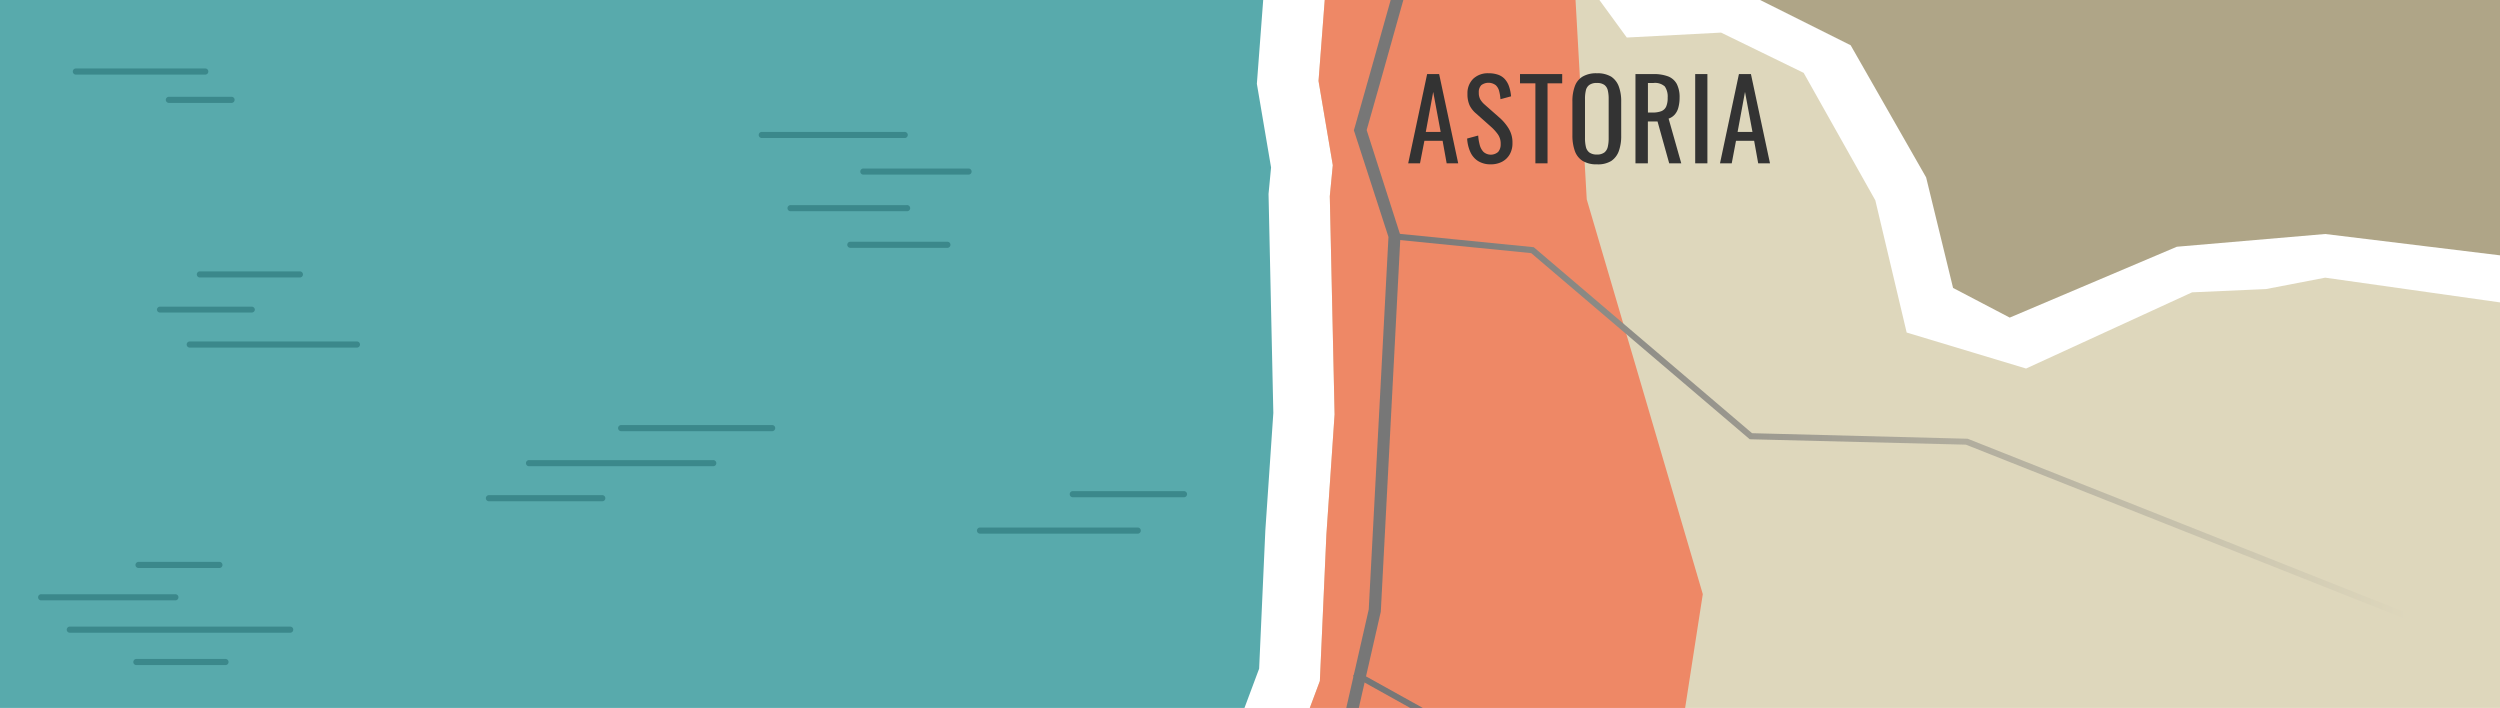
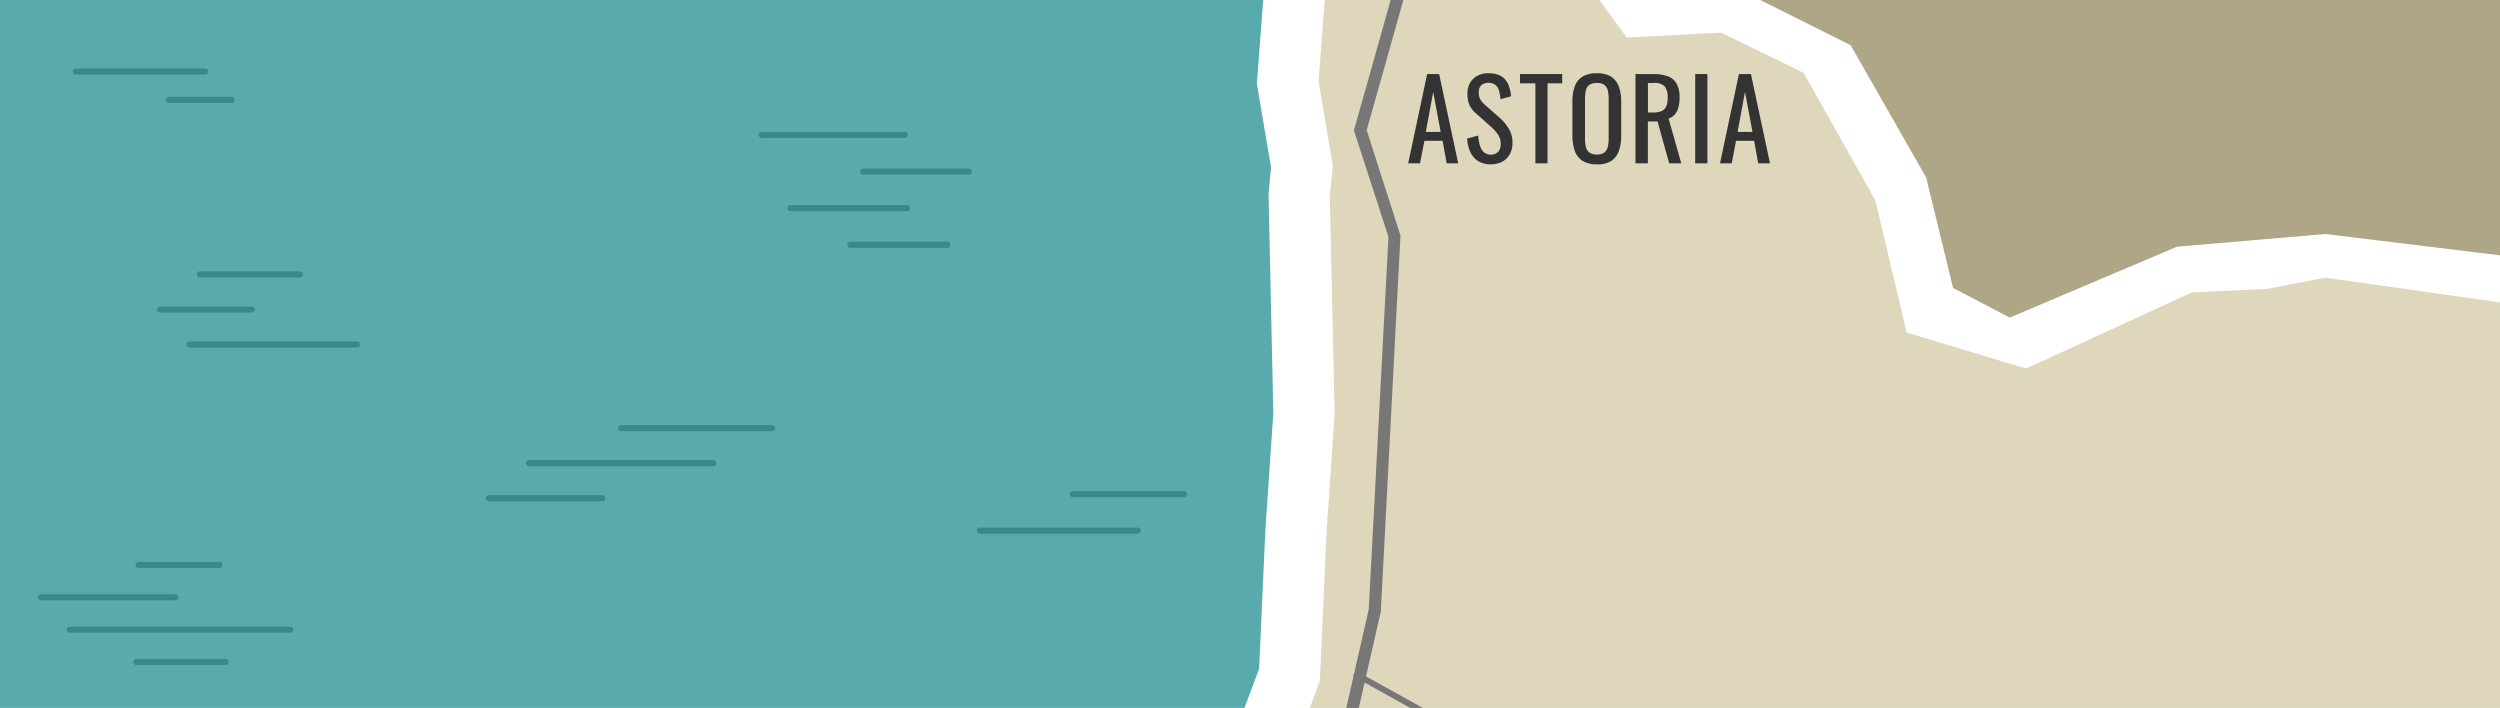
<svg xmlns="http://www.w3.org/2000/svg" viewBox="0 0 375 106.19">
  <defs>
    <linearGradient id="linear-gradient" x1="209.1" y1="65.19" x2="367.55" y2="65.19" gradientUnits="userSpaceOnUse">
      <stop offset="0" stop-color="#777" />
      <stop offset="0.96" stop-color="#ded7bc" />
    </linearGradient>
  </defs>
  <title>north-coast</title>
  <g id="bg">
    <polygon points="199.47 29.43 200.19 62.16 198.96 80.2 197.98 102.15 196.47 106.19 375 106.19 375 45.36 348.78 41.65 339.9 43.36 328.81 43.85 303.91 55.28 286 49.88 281.3 30.05 270.55 10.93 258.16 4.89 244.02 5.63 239.91 0 198.71 0 197.78 12.15 199.92 24.78 199.47 29.43" fill="#ded7bc" />
    <polygon points="375 0 264.02 0 277.6 6.79 288.92 26.61 292.96 43.19 301.46 47.64 326.53 37.01 348.78 35.1 375 38.3 375 0" fill="#afa587" />
    <polygon points="186.67 106.19 188.87 100.3 189.8 79.58 191 61.95 190.28 29.09 190.66 25.12 188.53 12.57 189.48 0 0 0 0 106.19 186.67 106.19" fill="#58aaac" />
-     <polygon points="199.47 29.43 200.19 62.16 198.96 80.2 197.98 102.15 196.47 106.19 252.77 106.19 255.42 89.12 238.01 29.9 236.33 0 198.71 0 197.78 12.15 199.92 24.78 199.47 29.43" fill="#e86" />
  </g>
  <g id="roads">
    <g>
      <path d="M211.23,24.5l2.84-13.39h1.8l2.86,13.39H217l-.61-3.38h-2.73L213,24.5Zm2.64-4.71h2.23l-1.12-6Z" fill="#333" />
      <path d="M223.63,24.65a3.5,3.5,0,0,1-1.93-.5,3.11,3.11,0,0,1-1.16-1.37,5.71,5.71,0,0,1-.47-2l1.66-.45a6.87,6.87,0,0,0,.22,1.37,2.34,2.34,0,0,0,.57,1.08,1.66,1.66,0,0,0,2.21,0,1.71,1.71,0,0,0,.37-1.17,2.36,2.36,0,0,0-.42-1.46,7,7,0,0,0-1-1.11l-2.25-2a3.78,3.78,0,0,1-1-1.26,4.07,4.07,0,0,1-.31-1.7A3,3,0,0,1,221,11.8a3.18,3.18,0,0,1,2.3-.81,4.19,4.19,0,0,1,1.39.21,2.48,2.48,0,0,1,1,.63,3.16,3.16,0,0,1,.65,1.09,6.23,6.23,0,0,1,.32,1.53l-1.59.43a6.34,6.34,0,0,0-.2-1.22,1.76,1.76,0,0,0-.52-.89,1.81,1.81,0,0,0-2.15,0,1.46,1.46,0,0,0-.38,1.1,2.14,2.14,0,0,0,.2,1,3.11,3.11,0,0,0,.67.81l2.27,2a7.1,7.1,0,0,1,1.33,1.58,4,4,0,0,1,.58,2.18,3.33,3.33,0,0,1-.41,1.71,2.85,2.85,0,0,1-1.13,1.1A3.56,3.56,0,0,1,223.63,24.65Z" fill="#333" />
      <path d="M230.31,24.5v-12H228V11.11h6.33V12.5h-2.2v12Z" fill="#333" />
      <path d="M239.53,24.65a3.92,3.92,0,0,1-2.16-.53,2.92,2.92,0,0,1-1.16-1.52,6.91,6.91,0,0,1-.35-2.3V15.22a6.4,6.4,0,0,1,.36-2.27,2.79,2.79,0,0,1,1.15-1.45,4,4,0,0,1,2.16-.51,4,4,0,0,1,2.15.51A3,3,0,0,1,242.83,13a6.35,6.35,0,0,1,.35,2.26v5.09a6.6,6.6,0,0,1-.35,2.29,3,3,0,0,1-1.15,1.51A3.78,3.78,0,0,1,239.53,24.65Zm0-1.47a1.81,1.81,0,0,0,1.13-.31,1.52,1.52,0,0,0,.51-.86,5.54,5.54,0,0,0,.13-1.3V14.84a5.37,5.37,0,0,0-.13-1.28,1.42,1.42,0,0,0-.51-.82,1.81,1.81,0,0,0-1.13-.29,1.83,1.83,0,0,0-1.13.29,1.38,1.38,0,0,0-.52.82,5.37,5.37,0,0,0-.13,1.28v5.87a5.54,5.54,0,0,0,.13,1.3,1.48,1.48,0,0,0,.52.86A1.83,1.83,0,0,0,239.53,23.18Z" fill="#333" />
      <path d="M245.32,24.5V11.11H248a6.08,6.08,0,0,1,2.22.35,2.52,2.52,0,0,1,1.3,1.14,4.38,4.38,0,0,1,.42,2.06,5.56,5.56,0,0,1-.17,1.41,2.61,2.61,0,0,1-.53,1.08,2.14,2.14,0,0,1-.95.64l1.9,6.71h-1.81l-1.75-6.28h-1.45V24.5Zm1.87-7.62h.71a3.56,3.56,0,0,0,1.29-.2,1.35,1.35,0,0,0,.73-.68,3.23,3.23,0,0,0,.23-1.34,2.68,2.68,0,0,0-.43-1.69,2.17,2.17,0,0,0-1.71-.52h-.82Z" fill="#333" />
      <path d="M254.28,24.5V11.11h1.83V24.5Z" fill="#333" />
      <path d="M258,24.5l2.84-13.39h1.8l2.86,13.39h-1.77l-.61-3.38H260.4l-.64,3.38Zm2.64-4.71h2.23l-1.12-6Z" fill="#333" />
    </g>
-     <polygon points="367.21 95.38 294.89 66.7 262.46 65.89 229.68 37.97 209.1 35.92 209.19 35 230.06 37.08 262.81 64.98 295.15 65.81 367.55 94.53 367.21 95.38" fill="url(#linear-gradient)" />
    <polygon points="213.42 106.19 203.4 100.62 202.96 101.42 211.53 106.19 213.42 106.19" fill="#777" />
    <path d="M205.31,91.42l-3.37,14.77h1.88l3.3-14.44,2.95-56.41L205,19.51c.66-2.33,3.2-11.22,5.5-19.51h-1.9c-1.77,6.33-3.79,13.47-5.44,19.28l-.08.26,5.19,16Z" fill="#777" />
  </g>
  <g id="waves">
    <g>
      <path d="M37.77,46.88H24a.45.45,0,0,1-.46-.46A.46.46,0,0,1,24,46H37.77a.47.47,0,0,1,.46.46A.46.46,0,0,1,37.77,46.88Z" fill="#3b888b" />
      <path d="M45.05,41.62h-15a.46.46,0,1,1,0-.91h15a.46.46,0,0,1,0,.91Z" fill="#3b888b" />
      <path d="M53.54,52.14H28.46a.46.46,0,0,1,0-.92H53.54a.46.46,0,0,1,0,.92Z" fill="#3b888b" />
    </g>
    <g>
      <path d="M106.92,69.93H79.42a.46.46,0,1,1,0-.91h27.5a.46.46,0,1,1,0,.91Z" fill="#3b888b" />
      <path d="M115.82,64.68H93.17a.47.47,0,0,1-.46-.46.46.46,0,0,1,.46-.46h22.65a.45.45,0,0,1,.46.46A.46.46,0,0,1,115.82,64.68Z" fill="#3b888b" />
      <path d="M90.34,75.19h-17a.45.45,0,0,1-.46-.46.46.46,0,0,1,.46-.46h17a.46.46,0,0,1,.46.46A.45.45,0,0,1,90.34,75.19Z" fill="#3b888b" />
    </g>
    <g>
      <path d="M136,31.68H118.65a.46.46,0,1,1,0-.91H136a.46.46,0,1,1,0,.91Z" fill="#3b888b" />
      <path d="M145.35,26.19H129.57a.46.46,0,1,1,0-.91h15.78a.46.46,0,0,1,0,.91Z" fill="#3b888b" />
      <path d="M142.11,37.18H127.55a.47.47,0,0,1-.46-.46.46.46,0,0,1,.46-.46h14.56a.46.46,0,0,1,.46.46A.47.47,0,0,1,142.11,37.18Z" fill="#3b888b" />
      <path d="M135.64,20.7H114.2a.46.46,0,0,1,0-.91h21.44a.46.46,0,1,1,0,.91Z" fill="#3b888b" />
    </g>
    <g>
      <path d="M170.62,80.05H147a.47.47,0,0,1-.46-.46.46.46,0,0,1,.46-.46h23.66a.45.45,0,0,1,.46.46A.46.46,0,0,1,170.62,80.05Z" fill="#3b888b" />
      <path d="M177.6,74.59H160.92a.46.46,0,0,1-.46-.46.45.45,0,0,1,.46-.46H177.6a.46.46,0,0,1,.46.46A.47.47,0,0,1,177.6,74.59Z" fill="#3b888b" />
    </g>
    <g>
      <path d="M30.79,11.19H11.38a.46.46,0,0,1,0-.92H30.79a.46.46,0,1,1,0,.92Z" fill="#3b888b" />
      <path d="M34.73,15.44h-9.4a.47.47,0,0,1-.46-.46.46.46,0,0,1,.46-.46h9.4a.45.45,0,0,1,.46.46A.46.46,0,0,1,34.73,15.44Z" fill="#3b888b" />
    </g>
    <g>
      <path d="M43.53,94.91H10.47a.46.46,0,0,1,0-.92H43.53a.46.46,0,1,1,0,.92Z" fill="#3b888b" />
      <path d="M26.24,90.05h-20a.46.46,0,1,1,0-.91h20a.46.46,0,1,1,0,.91Z" fill="#3b888b" />
      <path d="M33.82,99.76H20.48A.45.45,0,0,1,20,99.3a.46.46,0,0,1,.46-.46H33.82a.46.46,0,0,1,.46.46A.45.45,0,0,1,33.82,99.76Z" fill="#3b888b" />
      <path d="M32.91,85.2H20.78a.46.46,0,0,1-.46-.46.47.47,0,0,1,.46-.46H32.91a.46.46,0,0,1,.46.46A.45.45,0,0,1,32.91,85.2Z" fill="#3b888b" />
    </g>
  </g>
</svg>